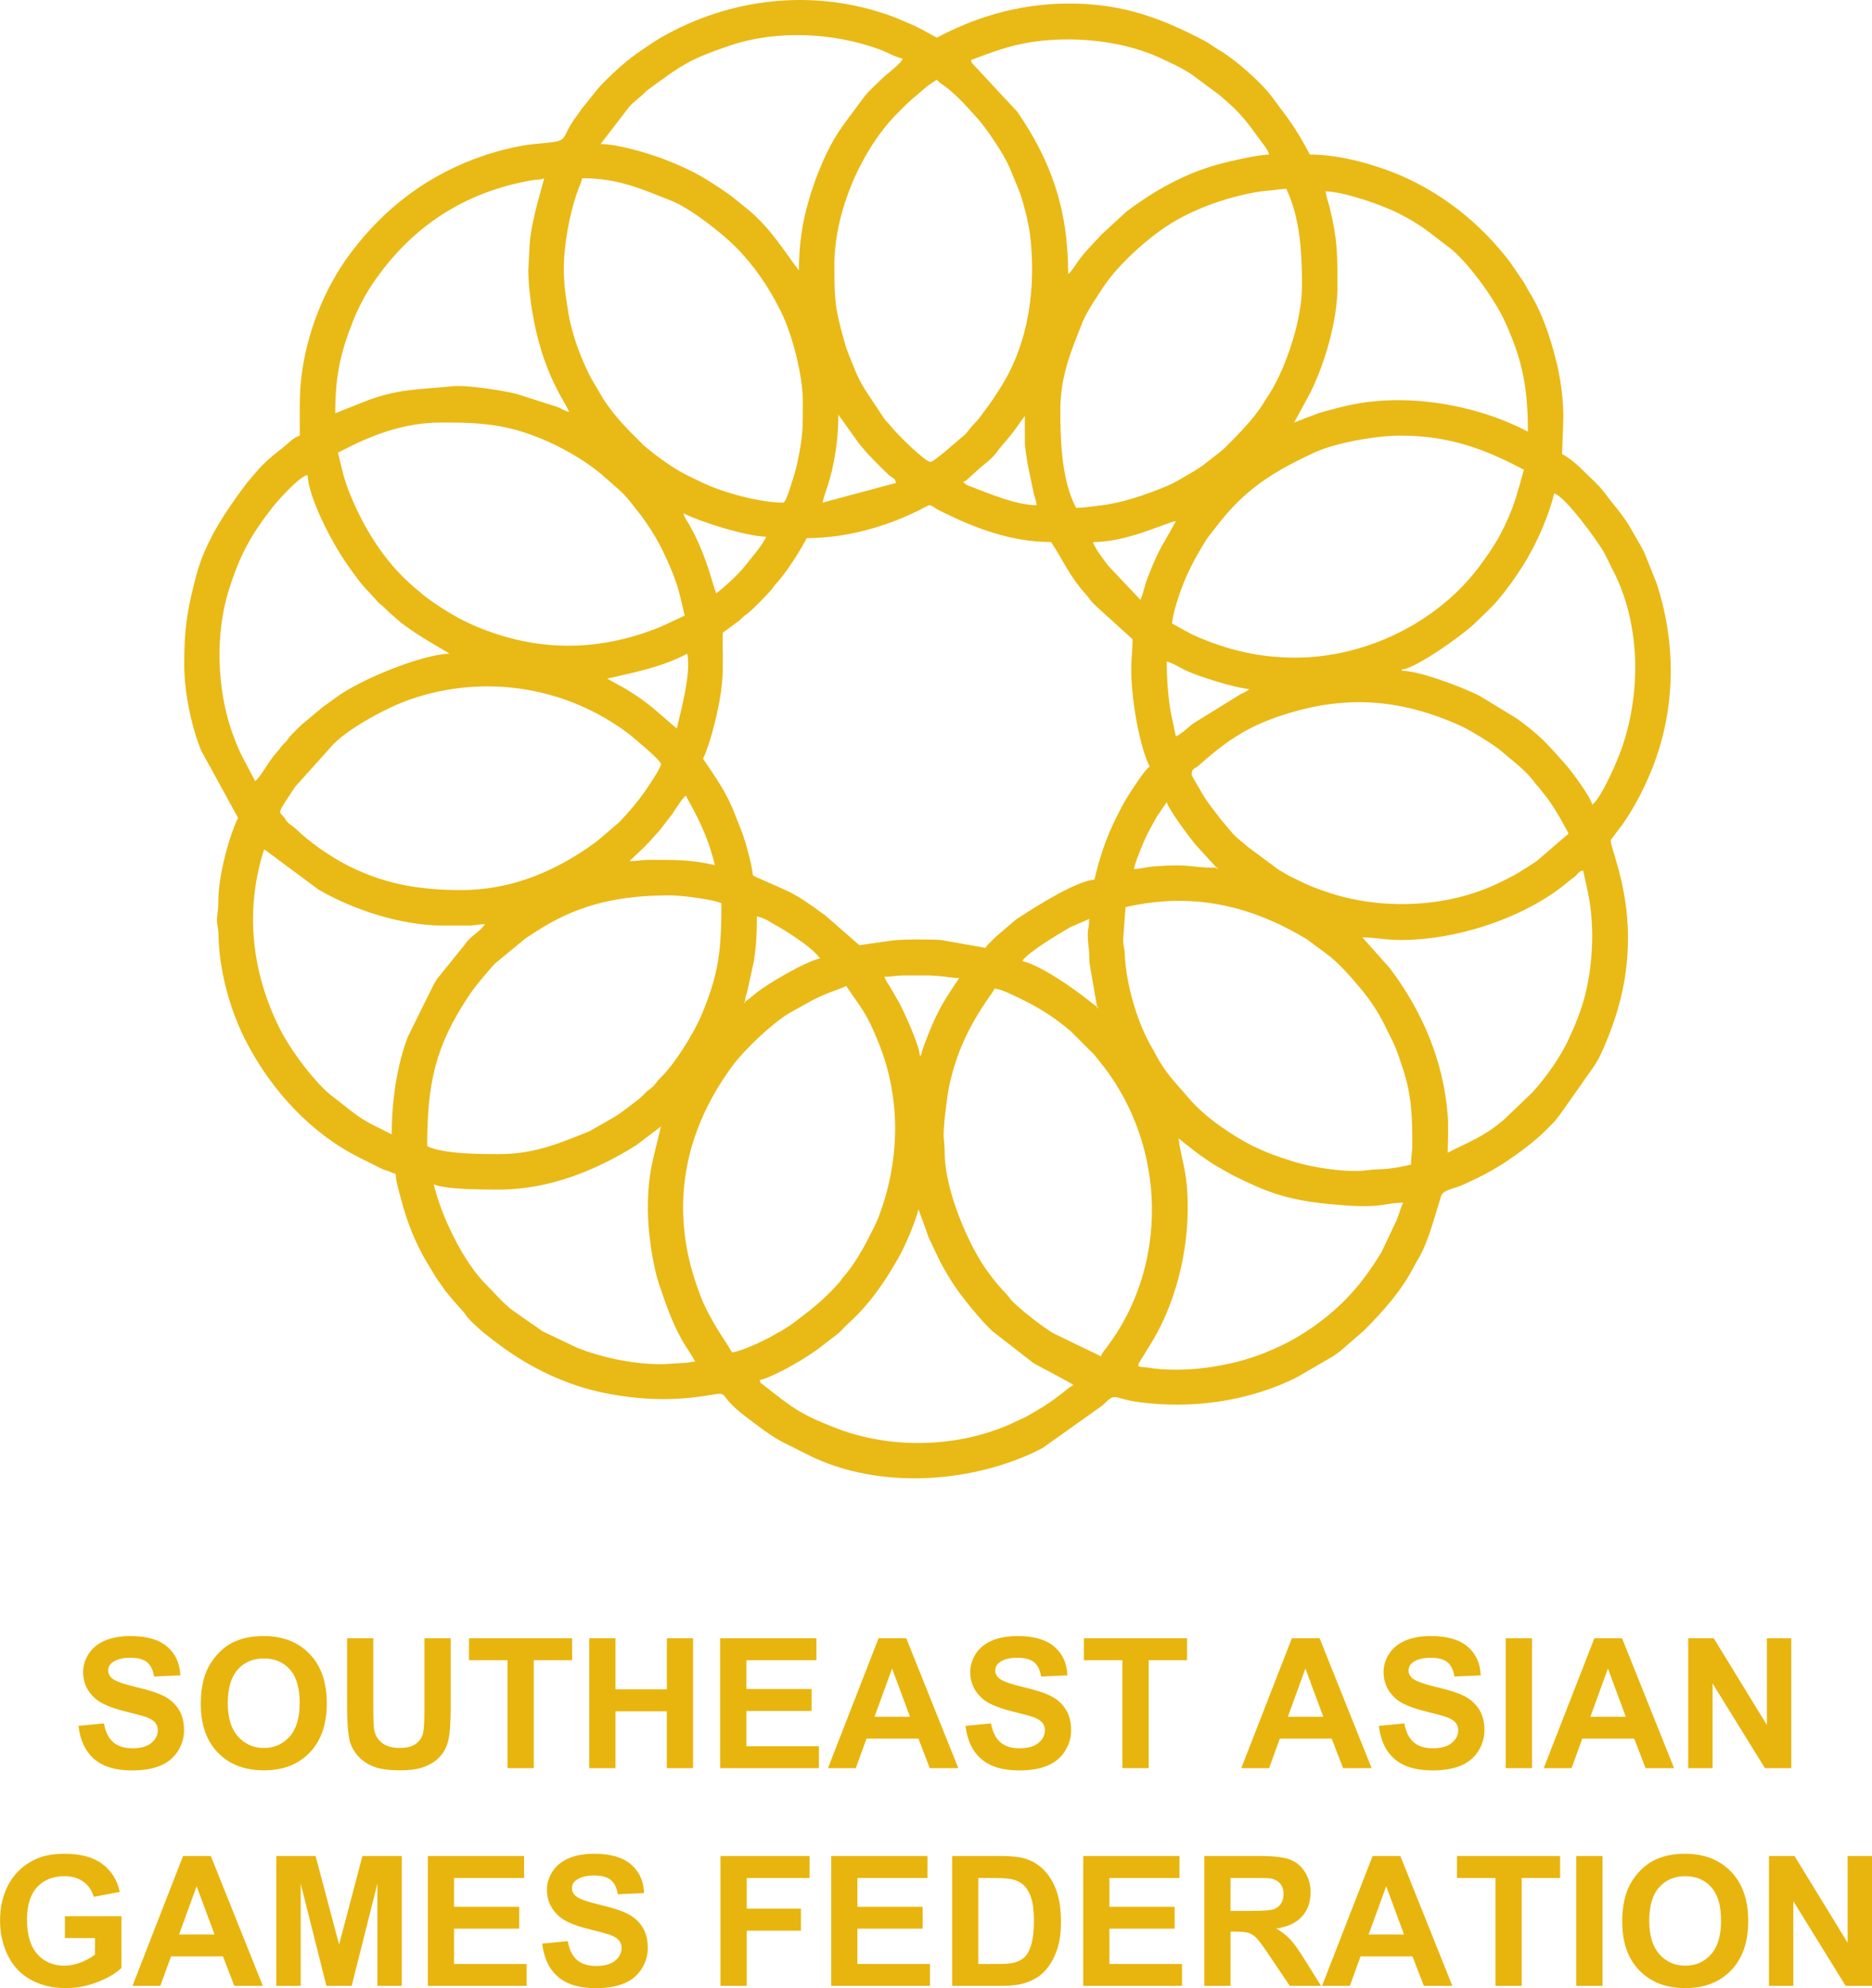
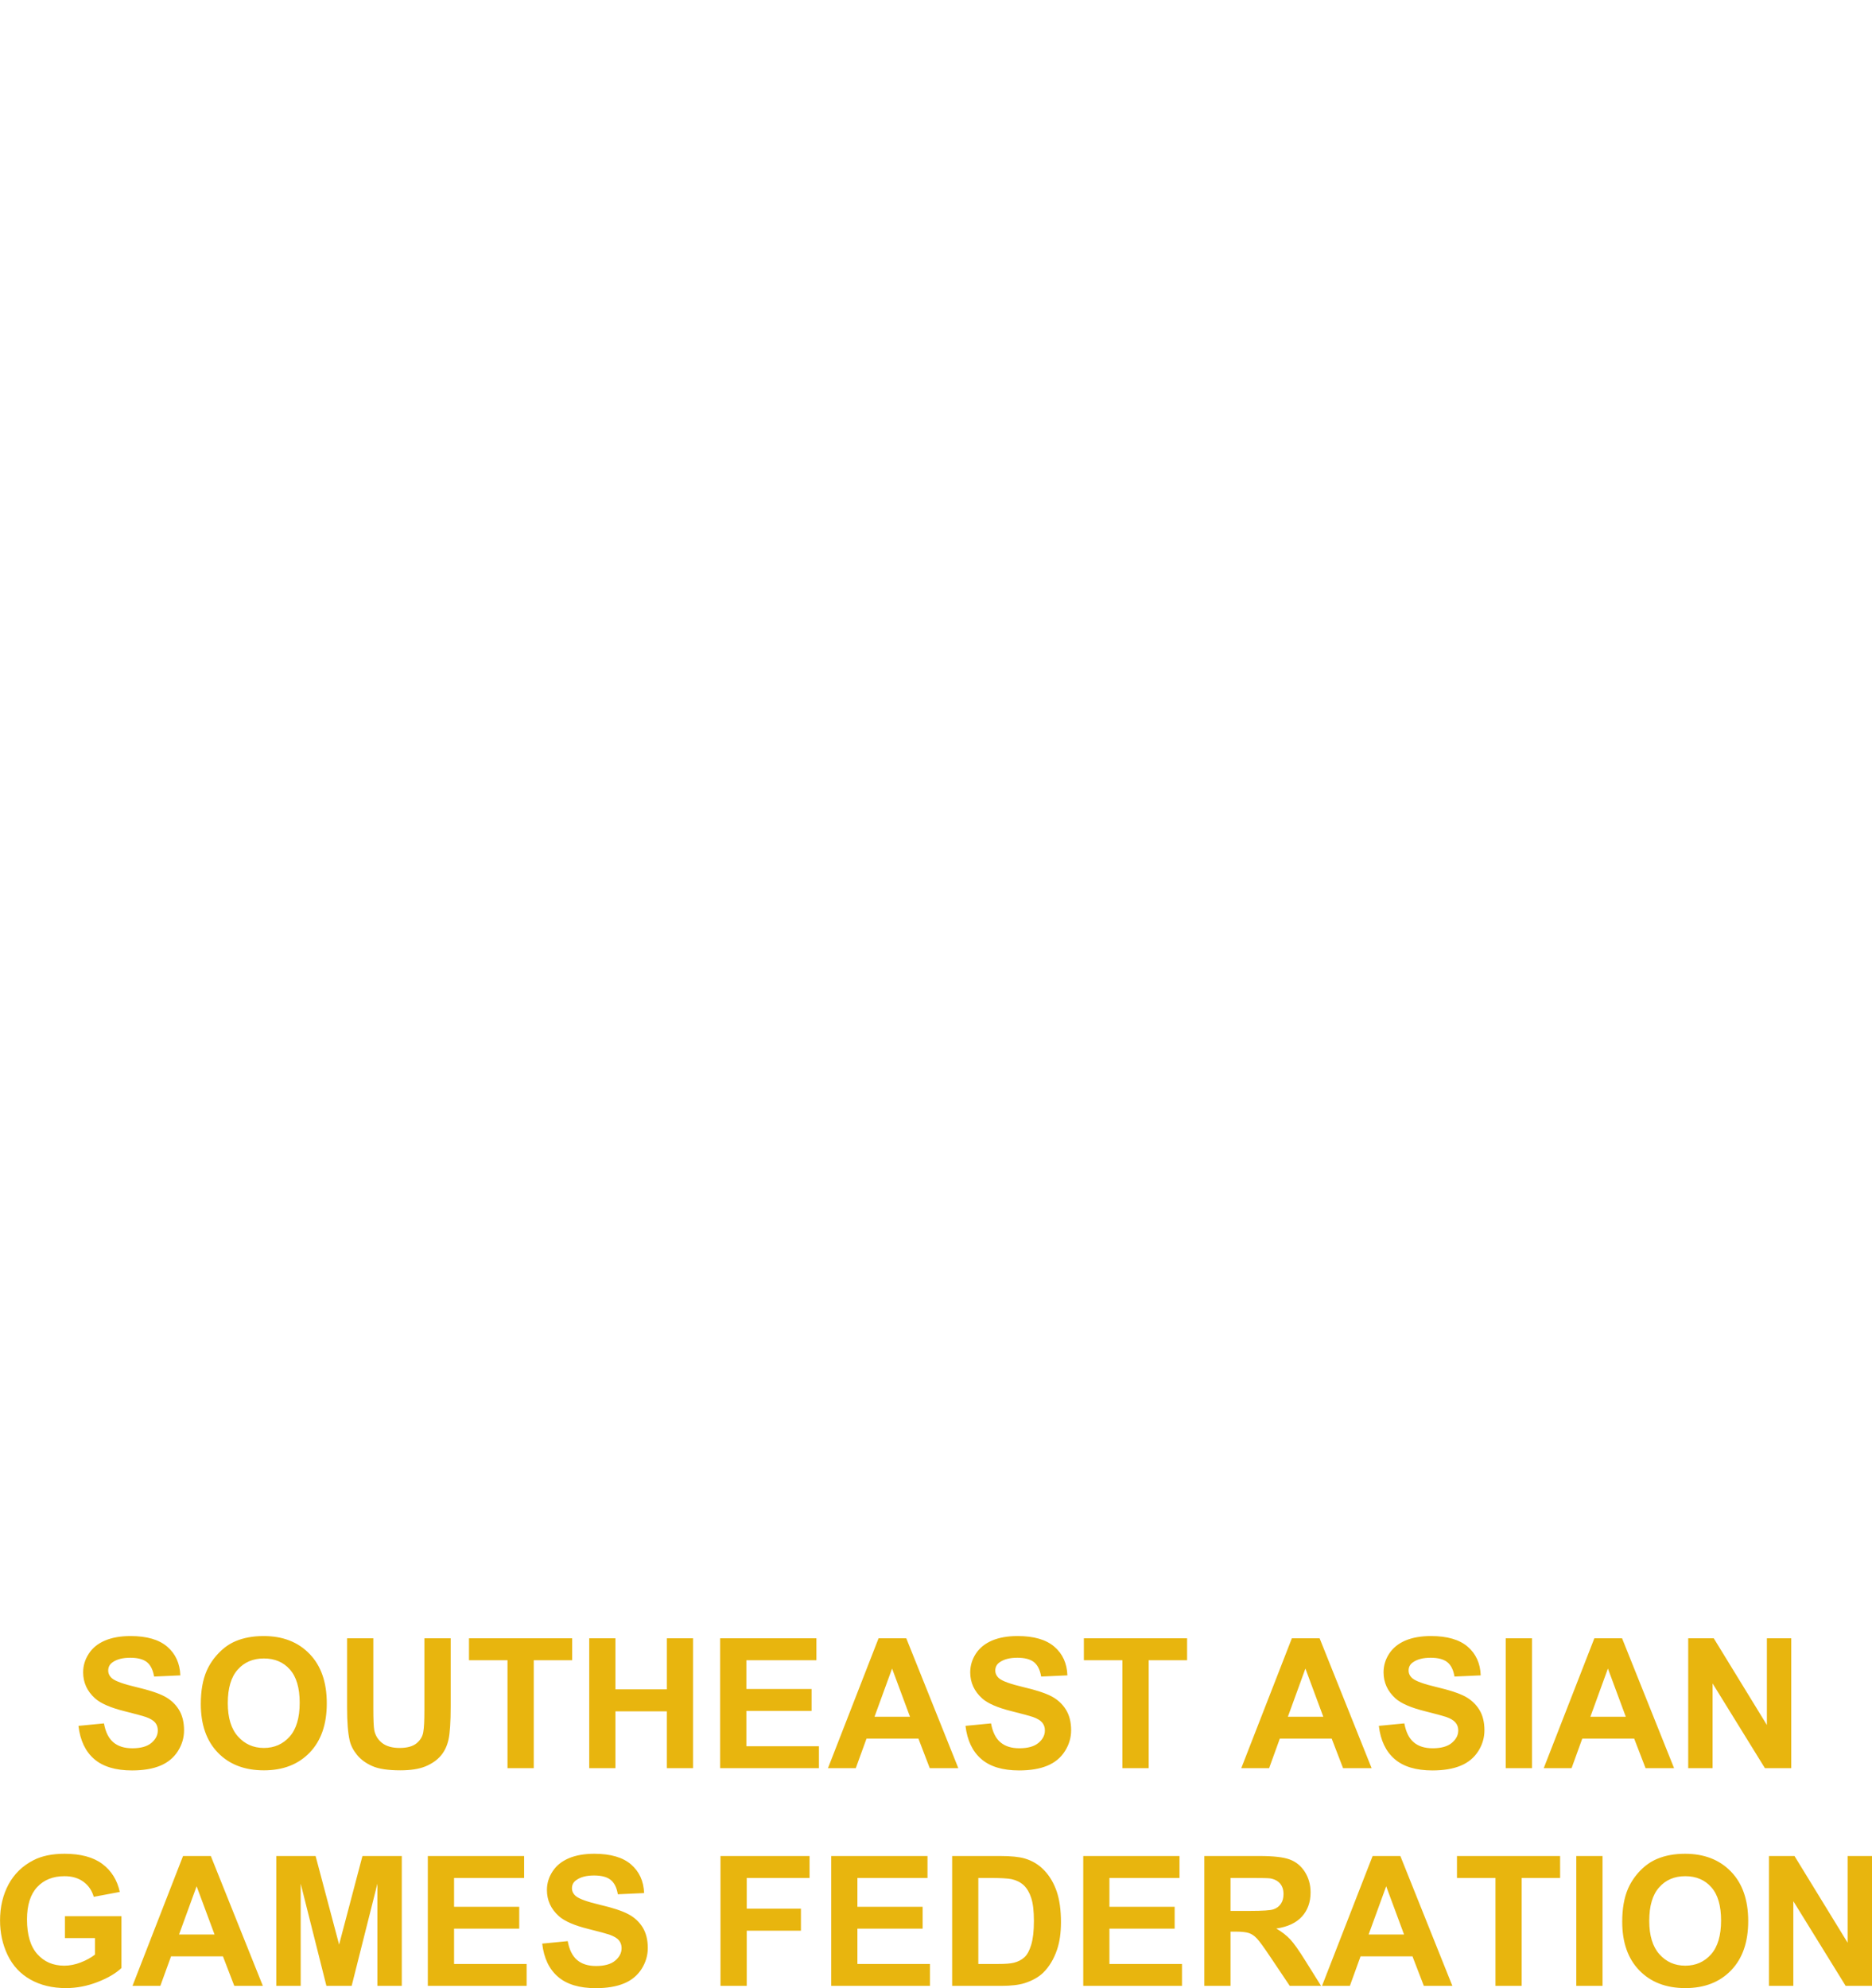
<svg xmlns="http://www.w3.org/2000/svg" xmlns:ns1="http://www.inkscape.org/namespaces/inkscape" xmlns:ns2="http://sodipodi.sourceforge.net/DTD/sodipodi-0.dtd" width="238.654mm" height="253.472mm" viewBox="0 0 238.654 253.472" version="1.1" id="svg3671" ns1:version="1.1 (c68e22c387, 2021-05-23)" ns2:docname="Southeast Asian Games Federation.svg">
  <ns2:namedview id="namedview3673" pagecolor="#ffffff" bordercolor="#666666" borderopacity="1.0" ns1:pageshadow="2" ns1:pageopacity="0.0" ns1:pagecheckerboard="0" ns1:document-units="mm" showgrid="false" ns1:zoom="0.72871773" ns1:cx="380.80588" ns1:cy="472.7482" ns1:window-width="1920" ns1:window-height="1002" ns1:window-x="-8" ns1:window-y="-8" ns1:window-maximized="1" ns1:current-layer="layer1" />
  <defs id="defs3668" />
  <g ns1:label="Layer 1" ns1:groupmode="layer" id="layer1" transform="translate(-4.483,5.467)">
    <g id="g1698" transform="matrix(4.522,0,0,-4.522,42.705,50.072)">
-       <path d="m 0,0 c -0.186,-0.05 -0.346,-0.242 -0.497,-0.356 -0.265,-0.198 -0.54,-0.437 -0.752,-0.691 l -0.255,-0.301 c -0.594,-0.794 -1.166,-1.637 -1.421,-2.614 -0.242,-0.926 -0.334,-1.452 -0.334,-2.482 0,-0.855 0.23,-1.835 0.482,-2.443 l 1.036,-1.889 c -0.28,-0.583 -0.556,-1.679 -0.556,-2.332 0.001,-0.215 -0.015,-0.288 -0.033,-0.449 -0.025,-0.198 0.033,-0.296 0.035,-0.476 0.015,-1.045 0.328,-2.195 0.814,-3.112 0.701,-1.327 1.8,-2.532 3.16,-3.209 l 0.641,-0.321 c 0.074,-0.031 0.121,-0.04 0.192,-0.066 0.08,-0.03 0.093,-0.047 0.19,-0.07 0.006,-0.224 0.1,-0.511 0.149,-0.704 0.163,-0.633 0.416,-1.279 0.756,-1.836 0.056,-0.093 0.099,-0.159 0.155,-0.253 0.036,-0.06 0.045,-0.087 0.082,-0.139 l 0.276,-0.391 c 0.075,-0.088 0.127,-0.153 0.202,-0.242 l 0.297,-0.333 c 0.056,-0.067 0.037,-0.061 0.093,-0.129 0.241,-0.287 0.628,-0.583 0.931,-0.808 0.876,-0.651 1.901,-1.14 2.981,-1.352 0.939,-0.185 1.851,-0.223 2.818,-0.071 0.781,0.122 0.213,0.094 1.162,-0.615 0.327,-0.243 0.647,-0.502 1.011,-0.693 l 0.839,-0.42 c 1.912,-0.893 4.329,-0.731 6.172,0.099 0.104,0.047 0.209,0.101 0.321,0.16 l 1.687,1.2 c 0.389,0.391 0.26,0.19 1.032,0.088 1.537,-0.202 3.116,0.038 4.44,0.699 l 1.007,0.586 c 0.093,0.061 0.144,0.099 0.237,0.17 l 0.635,0.55 c 0.533,0.533 1.05,1.103 1.404,1.779 0.061,0.116 0.079,0.155 0.146,0.262 0.276,0.447 0.488,1.289 0.641,1.766 0.055,0.174 0.367,0.21 0.533,0.282 0.457,0.196 0.895,0.419 1.307,0.693 0.372,0.248 0.802,0.567 1.116,0.883 0.077,0.077 0.127,0.126 0.204,0.204 0.092,0.092 0.099,0.134 0.184,0.223 l 0.978,1.391 c 0.059,0.107 0.091,0.14 0.149,0.259 0.094,0.189 0.165,0.369 0.246,0.568 1.203,2.983 0.063,5.159 0.063,5.53 0,0.006 0.302,0.398 0.334,0.444 0.341,0.487 0.627,1.044 0.845,1.598 0.656,1.662 0.675,3.506 0.112,5.211 l -0.329,0.82 c -0.06,0.136 -0.127,0.252 -0.207,0.384 -0.077,0.126 -0.132,0.236 -0.201,0.354 -0.208,0.355 -0.481,0.653 -0.725,0.98 -0.171,0.23 -0.362,0.385 -0.56,0.586 -0.182,0.184 -0.412,0.389 -0.639,0.509 l 0.037,1.038 c 0,0.556 -0.091,1.144 -0.208,1.607 -0.166,0.663 -0.397,1.357 -0.763,1.94 -0.065,0.104 -0.09,0.174 -0.162,0.282 l -0.375,0.55 c -0.734,0.958 -1.642,1.729 -2.727,2.273 -0.695,0.349 -1.892,0.754 -2.912,0.754 -0.416,0.786 -0.595,0.986 -1.089,1.651 -0.287,0.386 -1.029,1.041 -1.478,1.299 -0.156,0.089 -0.25,0.176 -0.408,0.259 -1.211,0.633 -2.301,1.048 -3.803,1.048 -1.513,0 -2.748,-0.437 -3.738,-0.962 -0.267,0.14 -0.513,0.296 -0.81,0.412 -0.129,0.051 -0.282,0.126 -0.417,0.176 -2.191,0.815 -4.58,0.555 -6.576,-0.6 C 9.974,11.101 9.83,10.996 9.665,10.887 9.254,10.615 8.889,10.283 8.544,9.934 8.338,9.726 8.18,9.487 7.989,9.267 7.915,9.181 7.885,9.116 7.819,9.03 7.246,8.274 7.737,8.323 6.592,8.219 6.184,8.182 5.596,8.031 5.235,7.911 3.599,7.368 2.37,6.395 1.437,5.154 0.683,4.148 0.185,2.875 0.041,1.626 -0.018,1.125 0,0.555 0,0 M 14.071,4.666 C 14.05,4.689 14.057,4.674 14.019,4.725 13.602,5.282 13.263,5.848 12.654,6.359 L 12.183,6.74 C 12.064,6.827 11.969,6.894 11.834,6.984 11.287,7.349 10.958,7.521 10.326,7.771 9.882,7.947 8.969,8.221 8.48,8.221 l 0.804,1.047 c 0.167,0.184 0.305,0.264 0.426,0.388 0.064,0.065 0.073,0.071 0.14,0.12 0.924,0.679 1.153,0.844 2.291,1.227 1.315,0.442 2.931,0.359 4.221,-0.121 0.208,-0.077 0.413,-0.203 0.635,-0.255 C 16.962,10.496 16.542,10.192 16.432,10.082 16.241,9.891 16.04,9.727 15.886,9.517 15.313,8.731 15.048,8.484 14.626,7.443 14.513,7.161 14.44,6.937 14.344,6.615 14.173,6.037 14.071,5.399 14.071,4.666 m 4.851,5.925 c 0.076,0.018 0.674,0.274 1.252,0.415 1.276,0.309 2.902,0.18 4.043,-0.341 0.323,-0.148 0.632,-0.284 0.926,-0.482 L 25.93,9.6 C 26.559,9.066 26.668,8.888 27.12,8.272 27.196,8.17 27.295,8.049 27.328,7.925 27.002,7.917 26.258,7.746 25.928,7.658 24.97,7.402 24.093,6.911 23.307,6.318 L 22.573,5.643 C 22.5,5.543 22.148,5.213 21.921,4.888 21.851,4.791 21.755,4.622 21.662,4.555 c 0,1.878 -0.508,3.217 -1.429,4.57 l -1.266,1.362 c -0.077,0.1 -0.018,0.051 -0.045,0.104 M 6.442,4.666 C 6.442,4.297 6.498,3.833 6.55,3.513 6.846,1.695 7.53,0.895 7.591,0.666 7.452,0.698 7.376,0.765 7.253,0.811 L 6.103,1.178 C 5.702,1.278 4.688,1.433 4.31,1.393 3.401,1.295 2.741,1.338 1.74,0.926 L 0.999,0.63 c 0,1.047 0.142,1.692 0.503,2.607 C 1.638,3.58 1.85,3.981 2.036,4.259 3.114,5.865 4.613,6.862 6.538,7.199 6.687,7.225 6.777,7.205 6.887,7.257 6.878,7.147 6.532,6.115 6.48,5.406 Z M 28.921,6.887 C 29.44,6.876 30.509,6.507 30.994,6.258 31.657,5.922 31.867,5.702 32.386,5.318 32.897,4.937 33.617,3.939 33.919,3.332 34.006,3.16 34.078,2.99 34.156,2.793 34.486,1.968 34.623,1.249 34.623,0.111 33.198,0.865 31.14,1.254 29.401,0.815 29.165,0.756 28.931,0.699 28.702,0.626 l -0.67,-0.256 0.444,0.815 c 0.418,0.831 0.777,2.055 0.777,3 0,0.926 0.005,1.325 -0.214,2.229 -0.043,0.18 -0.094,0.281 -0.118,0.473 M 7.442,4.666 c 0,0.721 0.161,1.616 0.413,2.291 0.039,0.105 0.075,0.168 0.106,0.3 1.022,0 1.646,-0.297 2.487,-0.623 0.551,-0.214 1.429,-0.904 1.836,-1.311 0.515,-0.515 0.942,-1.137 1.282,-1.829 0.327,-0.666 0.616,-1.807 0.616,-2.531 0,-0.771 0.005,-0.982 -0.163,-1.763 -0.042,-0.195 -0.11,-0.411 -0.165,-0.575 -0.031,-0.093 -0.151,-0.514 -0.228,-0.514 -0.63,0 -1.639,0.266 -2.234,0.544 -0.522,0.243 -0.781,0.369 -1.268,0.731 -0.079,0.059 -0.139,0.1 -0.209,0.161 -0.082,0.07 -0.146,0.108 -0.223,0.184 C 9.255,0.163 8.922,0.484 8.568,1.014 L 8.279,1.503 C 8.114,1.775 7.892,2.297 7.79,2.606 7.719,2.818 7.665,3.017 7.613,3.243 7.558,3.481 7.545,3.659 7.502,3.909 7.468,4.101 7.442,4.471 7.442,4.666 M 17.775,-0.74 c -0.142,0 -0.956,0.793 -1.126,1.022 -0.053,0.069 -0.074,0.076 -0.125,0.135 -0.048,0.058 -0.046,0.065 -0.093,0.129 L 15.93,1.303 C 15.8,1.512 15.71,1.704 15.611,1.948 l -0.138,0.343 c -0.049,0.132 -0.073,0.188 -0.12,0.361 -0.269,0.954 -0.282,1.165 -0.282,2.162 0,1.555 0.802,3.303 1.787,4.286 0.489,0.49 0.36,0.344 0.796,0.722 0.097,0.084 0.204,0.145 0.306,0.213 0.062,-0.084 0.175,-0.144 0.266,-0.215 0.368,-0.291 0.583,-0.55 0.872,-0.868 0.278,-0.308 0.745,-1.016 0.898,-1.361 L 20.288,6.883 C 20.399,6.582 20.549,5.987 20.587,5.664 20.762,4.197 20.558,2.643 19.782,1.4 19.444,0.859 19.466,0.919 19.145,0.481 19.06,0.368 18.984,0.321 18.9,0.207 18.815,0.094 18.762,0.025 18.648,-0.059 L 18.229,-0.418 C 18.16,-0.475 18.166,-0.475 18.085,-0.534 18.018,-0.584 17.843,-0.74 17.775,-0.74 m 4.11,-1.296 c -0.396,0.747 -0.445,1.832 -0.445,2.74 0,0.99 0.313,1.701 0.634,2.513 0.102,0.258 0.424,0.738 0.581,0.975 0.371,0.559 1.014,1.16 1.577,1.57 0.806,0.587 1.851,0.961 2.84,1.121 l 0.737,0.079 C 28.201,6.144 28.254,5.175 28.254,4.221 28.254,3.295 27.84,2.001 27.35,1.199 27.295,1.109 27.26,1.069 27.204,0.975 26.989,0.6 26.596,0.176 26.3,-0.121 26.159,-0.262 26.063,-0.373 25.899,-0.497 l -0.438,-0.34 c -0.159,-0.116 -0.305,-0.198 -0.478,-0.299 -0.182,-0.105 -0.33,-0.198 -0.532,-0.283 -0.518,-0.219 -1.235,-0.472 -1.827,-0.542 -0.218,-0.027 -0.515,-0.075 -0.739,-0.075 M 1.074,-0.481 C 1.989,0.003 2.911,0.37 3.999,0.37 5.176,0.37 5.928,0.315 7.036,-0.185 7.532,-0.409 8.173,-0.787 8.581,-1.158 8.823,-1.376 9.118,-1.6 9.317,-1.866 l 0.31,-0.393 c 0.403,-0.545 0.64,-1.009 0.9,-1.655 0.151,-0.372 0.227,-0.748 0.323,-1.16 L 10.168,-5.392 C 8.487,-6.075 6.807,-6.109 5.115,-5.438 4.951,-5.374 4.773,-5.294 4.604,-5.209 4.268,-5.041 3.768,-4.721 3.474,-4.487 3.43,-4.452 3.42,-4.434 3.376,-4.4 2.479,-3.693 1.847,-2.708 1.418,-1.655 1.343,-1.472 1.276,-1.284 1.229,-1.104 Z m 26.994,-5.778 c -1.029,0 -1.893,0.215 -2.752,0.582 -0.261,0.111 -0.491,0.256 -0.728,0.382 0.025,0.3 0.216,0.861 0.321,1.123 0.185,0.458 0.376,0.793 0.62,1.195 0.056,0.094 0.094,0.131 0.155,0.215 l 0.243,0.311 c 0.763,0.966 1.529,1.436 2.636,1.957 C 29.182,-0.202 30.33,0 31.031,0 c 1.384,0 2.377,-0.379 3.481,-0.963 -0.024,-0.05 -0.192,-0.734 -0.339,-1.106 -0.267,-0.678 -0.514,-1.076 -0.926,-1.628 -1.183,-1.582 -3.21,-2.562 -5.179,-2.562 m -13.331,4.37 c 0.083,0.357 0.199,0.538 0.313,1.132 0.084,0.438 0.132,0.846 0.132,1.349 l 0.555,-0.777 c 0.194,-0.263 0.609,-0.679 0.861,-0.918 0.121,-0.116 0.169,-0.065 0.213,-0.23 z m 3.963,0.593 c 0.115,0.031 0.046,0.002 0.14,0.082 l 0.35,0.316 c 0.149,0.125 0.313,0.237 0.458,0.431 0.202,0.274 0.386,0.431 0.682,0.874 l 0.111,0.148 c 0,-0.235 -10e-4,-0.469 -10e-4,-0.704 0,-0.211 0.051,-0.436 0.074,-0.63 L 20.7,-1.667 c 0.029,-0.116 0.063,-0.167 0.073,-0.295 -0.573,0 -1.348,0.332 -1.846,0.522 -0.11,0.043 -0.158,0.05 -0.227,0.144 m -7.888,-0.889 c 0.485,-0.257 1.793,-0.654 2.333,-0.666 -0.045,-0.171 -0.478,-0.675 -0.623,-0.859 -0.139,-0.179 -0.598,-0.61 -0.783,-0.734 -0.095,0.198 -0.285,1.178 -0.861,2.103 -0.054,0.087 -0.035,0.087 -0.066,0.156 M 23.699,-4.629 22.8,-3.677 c -0.125,0.166 -0.393,0.498 -0.434,0.677 0.946,0 1.938,0.501 2.332,0.593 -0.396,-0.749 -0.432,-0.668 -0.799,-1.607 -0.078,-0.199 -0.121,-0.448 -0.2,-0.615 m -24.958,-5.11 -0.371,0.704 c -0.117,0.233 -0.218,0.489 -0.31,0.763 -0.396,1.182 -0.442,2.706 -0.065,3.907 0.311,0.989 0.619,1.561 1.258,2.372 0.129,0.165 0.753,0.864 0.968,0.882 0.015,-0.606 0.663,-1.88 1.113,-2.518 0.199,-0.282 0.387,-0.558 0.637,-0.805 L 2.236,-4.726 C 2.37,-4.83 2.411,-4.873 2.527,-4.99 L 2.844,-5.265 C 3.334,-5.654 4.18,-6.111 4.221,-6.147 3.447,-6.164 1.653,-6.891 0.973,-7.417 0.86,-7.504 0.769,-7.562 0.651,-7.649 L 0.045,-8.154 c -0.104,-0.1 -0.197,-0.193 -0.297,-0.297 -0.069,-0.074 -0.058,-0.079 -0.112,-0.146 -0.05,-0.065 -0.093,-0.09 -0.145,-0.152 -0.064,-0.075 -0.054,-0.086 -0.13,-0.166 -0.231,-0.246 -0.473,-0.725 -0.62,-0.824 m 24.699,3.148 c 0,-0.75 0.198,-2.074 0.518,-2.741 -0.129,-0.085 -0.404,-0.514 -0.511,-0.674 -0.173,-0.259 -0.281,-0.465 -0.427,-0.758 -0.278,-0.555 -0.462,-1.087 -0.617,-1.752 -0.507,-0.043 -1.614,-0.734 -2.073,-1.037 -0.057,-0.037 -0.12,-0.074 -0.176,-0.121 l -0.519,-0.444 c -0.111,-0.111 -0.221,-0.198 -0.305,-0.324 l -1.259,0.222 c -0.254,0.02 -1.151,0.025 -1.422,-0.022 l -0.874,-0.125 -0.947,0.829 c -0.981,0.724 -0.988,0.647 -1.95,1.087 -0.167,0.077 -0.068,0.004 -0.169,0.425 -0.168,0.694 -0.213,0.766 -0.448,1.366 -0.246,0.632 -0.551,1.039 -0.893,1.55 0.102,0.212 0.197,0.516 0.267,0.771 0.144,0.536 0.291,1.192 0.289,1.785 l 0.001,0.442 c -0.011,0.175 -0.001,0.379 -0.001,0.557 0.13,0.089 0.234,0.17 0.363,0.265 0.083,0.063 0.086,0.055 0.165,0.133 0.087,0.088 0.092,0.08 0.181,0.151 0.153,0.118 0.493,0.472 0.633,0.627 0.07,0.077 0.06,0.09 0.129,0.167 0.264,0.292 0.461,0.587 0.669,0.923 0.088,0.144 0.153,0.256 0.229,0.4 1.915,0 3.403,0.927 3.444,0.927 0.078,0 0.127,-0.048 0.178,-0.082 0.07,-0.044 0.123,-0.069 0.192,-0.104 C 19.042,-2.611 20.061,-3 21.181,-3 c 0.338,-0.505 0.496,-0.942 1.009,-1.508 0.07,-0.077 0.059,-0.091 0.129,-0.168 0.057,-0.063 0.105,-0.104 0.167,-0.166 l 0.991,-0.898 c 0,-0.337 -0.037,-0.521 -0.037,-0.851 M 10.627,-8.257 9.971,-7.692 C 9.693,-7.46 9.269,-7.17 8.949,-7.011 l -0.284,0.16 c 0.794,0.185 1.529,0.318 2.259,0.704 0.115,-0.546 -0.184,-1.629 -0.297,-2.11 m 20.441,1.666 c 0.346,0 1.728,0.964 2.102,1.342 0.186,0.188 0.428,0.398 0.591,0.593 0.541,0.644 0.987,1.348 1.306,2.137 0.115,0.284 0.221,0.566 0.296,0.89 0.312,-0.083 1.232,-1.347 1.42,-1.691 l 0.161,-0.32 c 0.05,-0.116 0.095,-0.184 0.148,-0.298 0.696,-1.465 0.713,-3.273 0.201,-4.806 -0.128,-0.385 -0.59,-1.467 -0.856,-1.661 -0.056,0.243 -0.611,0.981 -0.787,1.175 -0.502,0.554 -0.654,0.756 -1.338,1.253 l -1.059,0.645 c -0.49,0.245 -1.69,0.703 -2.185,0.703 z m -6.628,0.222 c 0.161,-0.037 0.37,-0.171 0.53,-0.247 0.367,-0.175 1.389,-0.497 1.802,-0.53 l -0.109,-0.076 c -0.049,-0.026 -0.099,-0.048 -0.15,-0.073 l -1.327,-0.821 c -0.12,-0.09 -0.382,-0.336 -0.488,-0.364 l -0.103,0.49 c -0.108,0.436 -0.155,1.134 -0.155,1.621 M 4.554,-12.812 c -1.179,0 -2.148,0.164 -3.173,0.677 -0.517,0.259 -1.087,0.659 -1.501,1.054 -0.096,0.092 -0.154,0.099 -0.242,0.203 -0.054,0.066 -0.037,0.062 -0.092,0.129 -0.141,0.168 -0.207,0.051 0.321,0.847 l 1.086,1.21 c 0.484,0.483 1.55,1.048 2.18,1.263 2.116,0.723 4.406,0.337 6.151,-0.987 0.119,-0.091 0.898,-0.745 0.898,-0.841 0,-0.115 -0.343,-0.607 -0.421,-0.726 -0.188,-0.284 -0.528,-0.685 -0.772,-0.931 l -0.62,-0.528 c -1.112,-0.82 -2.376,-1.37 -3.815,-1.37 m 20.589,3.258 c 0,0.176 0.085,0.153 0.195,0.25 0.723,0.64 1.306,1.075 2.328,1.411 1.781,0.589 3.341,0.487 5.068,-0.291 0.228,-0.101 0.939,-0.537 1.12,-0.694 0.289,-0.251 0.69,-0.54 0.939,-0.876 0.069,-0.093 0.063,-0.08 0.136,-0.16 0.065,-0.073 0.064,-0.092 0.13,-0.167 0.247,-0.288 0.528,-0.792 0.712,-1.139 l -0.896,-0.771 c -0.177,-0.118 -0.308,-0.203 -0.496,-0.318 -0.188,-0.116 -0.356,-0.195 -0.557,-0.294 -1.455,-0.715 -3.319,-0.78 -4.823,-0.279 -0.323,0.107 -0.544,0.191 -0.844,0.341 -0.144,0.072 -0.26,0.121 -0.39,0.203 -0.069,0.042 -0.118,0.067 -0.185,0.11 l -0.872,0.647 c -0.096,0.096 -0.312,0.239 -0.461,0.428 l -0.289,0.341 c -0.213,0.29 -0.417,0.517 -0.605,0.876 -0.036,0.069 -0.21,0.336 -0.21,0.382 m -15.849,-2.443 0.435,0.415 c 0.151,0.151 0.261,0.29 0.409,0.444 l 0.371,0.48 c 0.089,0.136 0.284,0.448 0.378,0.512 0.031,-0.12 0.566,-0.893 0.814,-1.963 -0.685,0.159 -1.159,0.148 -1.851,0.148 -0.247,0 -0.321,-0.036 -0.556,-0.036 m 16.553,-0.185 c -0.847,0 -0.64,0.119 -1.778,0.036 -0.159,-0.011 -0.39,-0.071 -0.555,-0.074 0.043,0.186 0.117,0.365 0.179,0.524 0.075,0.186 0.127,0.311 0.215,0.489 0.091,0.178 0.157,0.284 0.248,0.456 l 0.284,0.42 c 0.052,-0.201 0.618,-0.969 0.824,-1.213 z m 0,0 h 0.036 l -0.03,-0.044 z M 2.591,-19.7 c -0.163,0.087 -0.317,0.158 -0.493,0.247 -0.512,0.254 -0.772,0.525 -1.135,0.79 -0.511,0.372 -1.227,1.341 -1.532,1.95 -0.68,1.362 -0.941,2.891 -0.601,4.441 0.034,0.158 0.116,0.495 0.17,0.607 L 0.53,-12.8 c 0.987,-0.574 2.335,-1.012 3.506,-1.012 H 4.74 c 0.224,0 0.269,0.037 0.481,0.037 -0.142,-0.212 -0.364,-0.304 -0.525,-0.511 -0.054,-0.07 -0.043,-0.074 -0.113,-0.147 L 3.872,-15.315 C 3.817,-15.396 3.812,-15.417 3.762,-15.5 L 3.051,-16.938 C 2.74,-17.733 2.591,-18.759 2.591,-19.7 m 19.886,3.592 -0.229,0.178 c -0.446,0.353 -1.358,0.996 -1.882,1.118 0.171,0.256 1.051,0.776 1.348,0.949 l 0.541,0.236 c 0,-0.362 -0.089,-0.177 -0.003,-0.928 0.014,-0.126 -0.006,-0.222 0.017,-0.354 z M 5.629,-20.256 c -0.566,0 -1.576,0.001 -2.038,0.223 0,1.807 0.243,2.842 1.171,4.235 0.203,0.307 0.481,0.623 0.727,0.903 l 0.872,0.72 c 0.171,0.112 0.293,0.193 0.474,0.304 1.099,0.671 2.198,0.91 3.607,0.91 0.342,0 1.235,-0.122 1.444,-0.221 0,-1.33 -0.07,-2 -0.581,-3.198 -0.188,-0.443 -0.718,-1.311 -1.095,-1.682 -0.229,-0.226 -0.14,-0.215 -0.382,-0.394 -0.127,-0.093 -0.148,-0.162 -0.312,-0.281 -0.265,-0.195 -0.37,-0.304 -0.688,-0.497 l -0.66,-0.377 c -0.817,-0.326 -1.535,-0.645 -2.539,-0.645 m 24.328,6.11 c 0.362,0 0.624,-0.074 1.074,-0.074 1.631,0 3.573,0.65 4.768,1.676 0.064,0.055 0.068,0.049 0.126,0.094 0.113,0.089 0.106,0.154 0.253,0.193 l 0.089,-0.392 c 0.032,-0.148 0.065,-0.301 0.087,-0.432 0.173,-1.022 0.07,-2.32 -0.302,-3.272 -0.06,-0.154 -0.113,-0.302 -0.182,-0.447 -0.039,-0.082 -0.062,-0.13 -0.094,-0.202 -0.213,-0.49 -0.657,-1.109 -1.015,-1.503 l -0.814,-0.779 c -0.587,-0.504 -1.014,-0.633 -1.583,-0.934 0,0.318 0.023,0.73 0,1.037 -0.116,1.547 -0.721,2.962 -1.639,4.173 z m -6.74,0 0.062,0.853 c 1.883,0.433 3.53,0.049 5.108,-0.904 l 0.534,-0.393 c 0.376,-0.276 0.721,-0.68 1.009,-1.027 0.243,-0.292 0.458,-0.611 0.632,-0.96 0.323,-0.649 0.32,-0.606 0.538,-1.276 0.249,-0.76 0.264,-1.348 0.264,-2.143 0,-0.246 -0.037,-0.321 -0.037,-0.556 -0.776,-0.181 -0.916,-0.109 -1.214,-0.156 -0.537,-0.084 -1.528,0.066 -2.049,0.226 -0.786,0.242 -1.232,0.424 -1.906,0.871 -0.41,0.271 -0.821,0.6 -1.135,0.976 -0.352,0.42 -0.585,0.619 -0.892,1.182 -0.033,0.06 -0.04,0.084 -0.076,0.145 -0.434,0.71 -0.769,1.846 -0.799,2.719 -0.006,0.169 -0.057,0.23 -0.039,0.443 M 12.553,-15.96 c 0.004,0.142 0.024,0.155 0.059,0.274 l 0.186,0.852 c 0.069,0.42 0.088,0.803 0.088,1.281 0.245,-0.058 0.312,-0.128 0.506,-0.234 0.326,-0.179 1.071,-0.651 1.272,-0.951 -0.426,-0.099 -1.524,-0.736 -1.861,-1.027 -0.078,-0.069 -0.171,-0.142 -0.25,-0.195 m 3.925,0.704 c 0.235,0 0.309,0.036 0.555,0.036 0.451,0 0.724,0.018 1.152,-0.033 0.151,-0.018 0.268,-0.04 0.404,-0.04 -0.399,-0.596 -0.587,-0.873 -0.867,-1.577 -0.042,-0.106 -0.207,-0.521 -0.207,-0.608 h -0.038 c 0,0.263 -0.408,1.156 -0.554,1.444 -0.051,0.101 -0.097,0.158 -0.148,0.259 -0.049,0.094 -0.096,0.167 -0.15,0.258 -0.03,0.052 -0.04,0.061 -0.074,0.111 z m -3.925,-0.704 v -0.037 l -0.043,0.031 z m 9.924,-0.148 h 0.037 l -0.031,-0.043 z M 9.812,-21.811 c 0,-0.596 0.125,-1.543 0.32,-2.124 0.194,-0.576 0.409,-1.207 0.747,-1.735 0.097,-0.151 0.184,-0.28 0.267,-0.436 -0.137,-0.003 -0.115,-0.018 -0.193,-0.029 l -0.733,-0.046 c -0.877,0 -1.745,0.207 -2.392,0.46 l -0.977,0.466 -0.852,0.593 c -0.247,0.18 -0.575,0.559 -0.732,0.713 -0.668,0.655 -1.286,1.967 -1.491,2.842 0.312,-0.15 1.418,-0.149 1.853,-0.149 1.4,0 2.735,0.546 3.858,1.252 l 0.695,0.526 c -0.202,-0.873 -0.37,-1.277 -0.37,-2.333 m 9.776,6.221 c 0.154,-0.012 0.362,-0.111 0.494,-0.172 0.663,-0.31 1.083,-0.551 1.645,-1.022 l 0.5,-0.501 c 0.06,-0.063 0.107,-0.101 0.167,-0.164 l 0.295,-0.372 c 1.73,-2.281 1.815,-5.583 0.041,-7.908 -0.063,-0.084 -0.116,-0.132 -0.142,-0.229 l -1.348,0.652 c -0.312,0.189 -0.887,0.636 -1.143,0.892 -0.099,0.099 -0.117,0.158 -0.221,0.261 -0.213,0.211 -0.528,0.626 -0.679,0.876 -0.477,0.78 -1.016,2.117 -1.017,3.058 0,0.192 -0.017,0.326 -0.028,0.453 -0.018,0.222 0.093,1.123 0.148,1.391 0.2,0.955 0.546,1.685 1.082,2.473 0.081,0.119 0.144,0.193 0.206,0.312 m 5.185,-4.221 c 0.059,-0.04 0.047,-0.036 0.102,-0.083 l 0.373,-0.293 c 0.178,-0.135 0.343,-0.242 0.524,-0.365 l 0.544,-0.309 c 0.213,-0.106 0.393,-0.188 0.605,-0.284 0.862,-0.389 1.617,-0.488 2.518,-0.555 1.1,-0.082 1.163,0.074 1.665,0.074 -0.062,-0.13 -0.125,-0.35 -0.179,-0.486 l -0.428,-0.906 c -0.494,-0.812 -1.006,-1.427 -1.777,-1.998 -0.49,-0.364 -0.943,-0.613 -1.525,-0.847 -0.929,-0.373 -2.252,-0.588 -3.327,-0.407 -0.153,0.025 -0.273,-0.015 -0.21,0.125 l 0.411,0.668 c 0.629,1.085 0.963,2.438 0.963,3.704 0,1.06 -0.175,1.3 -0.259,1.962 m -12.591,-6.036 c -0.174,0.33 -0.378,0.535 -0.741,1.259 -0.198,0.397 -0.418,1.11 -0.503,1.533 -0.399,1.98 0.132,3.76 1.266,5.296 0.333,0.45 1.094,1.169 1.571,1.465 l 0.667,0.371 c 0.513,0.256 0.698,0.28 0.963,0.407 0.462,-0.691 0.556,-0.72 0.913,-1.603 0.646,-1.592 0.601,-3.37 -0.019,-4.957 -0.065,-0.162 -0.125,-0.269 -0.204,-0.426 -0.218,-0.438 -0.456,-0.856 -0.774,-1.226 -0.065,-0.074 -0.064,-0.094 -0.129,-0.166 -0.43,-0.477 -0.748,-0.725 -1.238,-1.095 -0.136,-0.102 -0.226,-0.158 -0.379,-0.251 -0.084,-0.051 -0.135,-0.069 -0.215,-0.119 -0.234,-0.146 -0.939,-0.468 -1.178,-0.488 m 0.778,-0.778 c 0.163,0.014 0.647,0.263 0.803,0.346 l 0.353,0.202 c 0.573,0.358 0.511,0.351 1.014,0.726 0.123,0.091 0.19,0.192 0.302,0.291 0.485,0.433 0.84,0.896 1.187,1.443 l 0.207,0.348 c 0.22,0.36 0.532,1.103 0.615,1.458 l 0.228,-0.624 c 0.027,-0.077 0.038,-0.128 0.08,-0.216 0.259,-0.536 0.271,-0.612 0.595,-1.144 0.263,-0.433 0.831,-1.12 1.179,-1.451 l 1.146,-0.891 c 0.177,-0.114 1.091,-0.567 1.141,-0.636 -0.088,-0.023 -0.275,-0.198 -0.429,-0.311 -0.38,-0.284 -0.513,-0.347 -0.904,-0.577 l -0.506,-0.235 c -1.501,-0.642 -3.335,-0.679 -4.877,-0.077 -1.02,0.398 -1.22,0.578 -2.04,1.221 -0.166,0.131 -0.021,-0.011 -0.094,0.127" style="fill:#e9b916;fill-opacity:1;fill-rule:evenodd;stroke:none" id="path1700" />
-     </g>
+       </g>
    <g id="g1702" transform="matrix(4.522,0,0,-4.522,219.707,219.953)">
      <path d="M 0,0 V 3.661 H 0.72 L 2.218,1.216 V 3.661 H 2.905 V 0 H 2.162 L 0.687,2.388 V 0 Z M -1.76,1.449 -2.264,2.808 -2.758,1.449 Z M -0.399,0 h -0.804 l -0.32,0.832 H -2.987 L -3.288,0 h -0.785 l 1.427,3.661 h 0.781 z m -4.746,3.661 h 0.74 V 0 h -0.74 z m -3.577,-2.469 0.719,0.069 c 0.044,-0.241 0.131,-0.419 0.264,-0.532 0.132,-0.113 0.31,-0.169 0.536,-0.169 0.238,0 0.417,0.05 0.538,0.151 0.121,0.101 0.182,0.218 0.182,0.353 0,0.087 -0.026,0.16 -0.078,0.221 -0.05,0.061 -0.138,0.114 -0.265,0.159 -0.087,0.029 -0.285,0.083 -0.592,0.16 -0.396,0.098 -0.675,0.219 -0.835,0.361 -0.223,0.202 -0.336,0.448 -0.336,0.737 0,0.187 0.052,0.362 0.158,0.524 0.106,0.162 0.258,0.286 0.457,0.371 0.199,0.084 0.44,0.127 0.721,0.127 0.459,0 0.806,-0.101 1.038,-0.302 0.232,-0.201 0.354,-0.471 0.365,-0.807 L -6.589,2.582 c -0.032,0.189 -0.099,0.324 -0.204,0.407 -0.104,0.082 -0.26,0.123 -0.468,0.123 -0.214,0 -0.383,-0.043 -0.505,-0.132 -0.078,-0.057 -0.117,-0.132 -0.117,-0.227 0,-0.087 0.037,-0.161 0.11,-0.223 0.094,-0.078 0.32,-0.16 0.679,-0.245 0.36,-0.084 0.626,-0.172 0.799,-0.262 0.171,-0.092 0.306,-0.217 0.404,-0.374 0.098,-0.157 0.146,-0.351 0.146,-0.582 0,-0.21 -0.058,-0.407 -0.175,-0.59 -0.116,-0.183 -0.281,-0.319 -0.494,-0.408 -0.213,-0.089 -0.479,-0.134 -0.797,-0.134 -0.463,0 -0.819,0.107 -1.066,0.321 -0.248,0.214 -0.397,0.525 -0.445,0.936 m -1.566,0.257 -0.504,1.359 -0.494,-1.359 z M -8.926,0 h -0.805 l -0.32,0.832 h -1.463 L -11.815,0 H -12.6 l 1.426,3.661 h 0.782 z m -7.026,0 v 3.042 h -1.086 v 0.619 h 2.91 V 3.042 h -1.083 V 0 Z m -4.423,1.192 0.72,0.069 c 0.044,-0.241 0.13,-0.419 0.264,-0.532 0.132,-0.113 0.31,-0.169 0.534,-0.169 0.238,0 0.418,0.05 0.539,0.151 0.121,0.101 0.181,0.218 0.181,0.353 0,0.087 -0.025,0.16 -0.076,0.221 -0.051,0.061 -0.139,0.114 -0.266,0.159 -0.086,0.029 -0.284,0.083 -0.592,0.16 -0.396,0.098 -0.675,0.219 -0.834,0.361 -0.224,0.202 -0.337,0.448 -0.337,0.737 0,0.187 0.053,0.362 0.158,0.524 0.106,0.162 0.259,0.286 0.457,0.371 0.199,0.084 0.44,0.127 0.721,0.127 0.46,0 0.805,-0.101 1.038,-0.302 0.233,-0.201 0.354,-0.471 0.366,-0.807 l -0.74,-0.033 c -0.031,0.189 -0.1,0.324 -0.203,0.407 -0.104,0.082 -0.26,0.123 -0.469,0.123 -0.215,0 -0.382,-0.043 -0.504,-0.132 -0.078,-0.057 -0.117,-0.132 -0.117,-0.227 0,-0.087 0.037,-0.161 0.109,-0.223 0.094,-0.078 0.32,-0.16 0.68,-0.245 0.36,-0.084 0.626,-0.172 0.798,-0.262 0.172,-0.092 0.307,-0.217 0.404,-0.374 0.098,-0.157 0.147,-0.351 0.147,-0.582 0,-0.21 -0.059,-0.407 -0.176,-0.59 -0.116,-0.183 -0.28,-0.319 -0.494,-0.408 -0.213,-0.089 -0.478,-0.134 -0.796,-0.134 -0.464,0 -0.819,0.107 -1.066,0.321 -0.249,0.214 -0.397,0.525 -0.446,0.936 M -21.94,1.449 -22.445,2.808 -22.94,1.449 Z M -20.578,0 h -0.805 l -0.319,0.832 h -1.464 L -23.468,0 h -0.784 l 1.426,3.661 h 0.781 z m -6.715,0 v 3.661 h 2.715 V 3.042 h -1.975 V 2.231 h 1.838 V 1.613 h -1.838 V 0.617 h 2.046 V 0 Z m -3.69,0 v 3.661 h 0.739 v -1.44 h 1.449 v 1.44 h 0.739 V 0 h -0.739 v 1.601 h -1.449 V 0 Z m -2.304,0 v 3.042 h -1.086 v 0.619 h 2.909 V 3.042 h -1.083 V 0 Z m -4.523,3.661 h 0.74 V 1.679 c 0,-0.315 0.01,-0.519 0.027,-0.612 0.031,-0.15 0.107,-0.27 0.226,-0.362 0.119,-0.09 0.282,-0.136 0.489,-0.136 0.21,0 0.368,0.044 0.474,0.129 0.106,0.086 0.171,0.191 0.192,0.316 0.023,0.125 0.032,0.333 0.032,0.622 v 2.025 h 0.741 V 1.739 c 0,-0.44 -0.021,-0.751 -0.061,-0.932 -0.04,-0.182 -0.113,-0.335 -0.22,-0.46 -0.108,-0.125 -0.252,-0.224 -0.431,-0.298 -0.181,-0.074 -0.415,-0.111 -0.705,-0.111 -0.35,0 -0.614,0.04 -0.795,0.121 -0.181,0.08 -0.324,0.186 -0.429,0.315 -0.105,0.129 -0.174,0.264 -0.207,0.405 -0.048,0.21 -0.073,0.52 -0.073,0.929 z m -3.363,-1.828 c 0,-0.414 0.096,-0.729 0.289,-0.942 0.191,-0.214 0.434,-0.322 0.729,-0.322 0.294,0 0.536,0.107 0.725,0.319 0.189,0.212 0.284,0.531 0.284,0.956 0,0.418 -0.093,0.732 -0.277,0.938 -0.183,0.207 -0.428,0.31 -0.732,0.31 -0.306,0 -0.551,-0.104 -0.738,-0.314 -0.186,-0.208 -0.28,-0.523 -0.28,-0.945 m -0.761,-0.025 c 0,0.373 0.056,0.687 0.167,0.94 0.083,0.186 0.197,0.353 0.342,0.501 0.144,0.149 0.301,0.259 0.473,0.331 0.227,0.096 0.49,0.144 0.789,0.144 0.54,0 0.971,-0.167 1.294,-0.502 0.325,-0.334 0.487,-0.8 0.487,-1.396 0,-0.592 -0.161,-1.053 -0.482,-1.388 -0.322,-0.333 -0.751,-0.5 -1.289,-0.5 -0.545,0 -0.978,0.166 -1.299,0.498 -0.321,0.332 -0.482,0.79 -0.482,1.372 m -3.449,-0.616 0.719,0.069 c 0.043,-0.241 0.131,-0.419 0.264,-0.532 0.132,-0.113 0.311,-0.169 0.536,-0.169 0.238,0 0.417,0.05 0.538,0.151 0.119,0.101 0.18,0.218 0.18,0.353 0,0.087 -0.025,0.16 -0.075,0.221 -0.051,0.061 -0.141,0.114 -0.267,0.159 -0.086,0.029 -0.283,0.083 -0.592,0.16 -0.395,0.098 -0.673,0.219 -0.833,0.361 -0.226,0.202 -0.338,0.448 -0.338,0.737 0,0.187 0.053,0.362 0.159,0.524 0.104,0.162 0.258,0.286 0.457,0.371 0.199,0.084 0.438,0.127 0.72,0.127 0.46,0 0.805,-0.101 1.038,-0.302 0.232,-0.201 0.354,-0.471 0.366,-0.807 L -43.25,2.582 c -0.033,0.189 -0.1,0.324 -0.203,0.407 -0.105,0.082 -0.261,0.123 -0.469,0.123 -0.215,0 -0.383,-0.043 -0.505,-0.132 -0.078,-0.057 -0.117,-0.132 -0.117,-0.227 0,-0.087 0.036,-0.161 0.109,-0.223 0.094,-0.078 0.32,-0.16 0.68,-0.245 0.36,-0.084 0.626,-0.172 0.798,-0.262 0.173,-0.092 0.307,-0.217 0.405,-0.374 0.097,-0.157 0.146,-0.351 0.146,-0.582 0,-0.21 -0.058,-0.407 -0.175,-0.59 -0.117,-0.183 -0.281,-0.319 -0.494,-0.408 -0.214,-0.089 -0.479,-0.134 -0.798,-0.134 -0.463,0 -0.818,0.107 -1.066,0.321 -0.248,0.214 -0.396,0.525 -0.444,0.936" style="fill:#e8b50e;fill-opacity:1;fill-rule:nonzero;stroke:none" id="path1704" />
    </g>
    <g id="g1706" transform="matrix(4.522,0,0,-4.522,230.001,247.711)">
      <path d="M 0,0 V 3.661 H 0.72 L 2.218,1.216 V 3.661 H 2.905 V 0 H 2.162 L 0.687,2.388 V 0 Z m -3.375,1.833 c 0,-0.415 0.096,-0.729 0.287,-0.942 0.192,-0.215 0.434,-0.322 0.729,-0.322 0.295,0 0.537,0.107 0.726,0.319 0.188,0.212 0.283,0.53 0.283,0.956 0,0.418 -0.092,0.732 -0.276,0.938 -0.183,0.207 -0.428,0.31 -0.733,0.31 -0.304,0 -0.551,-0.104 -0.736,-0.314 C -3.282,2.57 -3.375,2.255 -3.375,1.833 M -4.137,1.808 c 0,0.373 0.056,0.687 0.167,0.94 0.084,0.186 0.197,0.353 0.341,0.501 0.145,0.149 0.303,0.258 0.474,0.33 0.228,0.097 0.491,0.145 0.789,0.145 0.54,0 0.971,-0.167 1.295,-0.502 0.324,-0.334 0.486,-0.801 0.486,-1.396 0,-0.592 -0.16,-1.054 -0.482,-1.388 -0.322,-0.334 -0.751,-0.501 -1.29,-0.501 -0.544,0 -0.976,0.167 -1.298,0.499 -0.322,0.332 -0.482,0.79 -0.482,1.372 m -1.295,1.853 h 0.74 V 0 h -0.74 z M -7.71,0 v 3.042 h -1.086 v 0.619 h 2.908 V 3.042 H -6.971 V 0 Z m -2.578,1.449 -0.503,1.359 -0.495,-1.359 z M -8.926,0 H -9.73 l -0.32,0.832 h -1.464 L -11.815,0 H -12.6 l 1.426,3.661 h 0.782 z m -6.253,2.113 h 0.546 c 0.355,0 0.576,0.015 0.665,0.045 0.088,0.03 0.158,0.082 0.207,0.155 0.051,0.073 0.075,0.165 0.075,0.275 0,0.123 -0.033,0.223 -0.098,0.298 -0.066,0.076 -0.159,0.124 -0.279,0.144 -0.059,0.008 -0.239,0.012 -0.539,0.012 h -0.577 z M -15.919,0 v 3.661 h 1.557 c 0.391,0 0.674,-0.032 0.852,-0.098 0.177,-0.066 0.32,-0.183 0.427,-0.351 0.106,-0.168 0.16,-0.361 0.16,-0.577 0,-0.275 -0.081,-0.502 -0.243,-0.681 -0.162,-0.179 -0.403,-0.291 -0.724,-0.338 0.16,-0.093 0.291,-0.196 0.395,-0.307 0.104,-0.112 0.244,-0.31 0.421,-0.595 L -12.627,0 h -0.883 l -0.535,0.797 c -0.19,0.284 -0.32,0.464 -0.39,0.537 -0.07,0.075 -0.143,0.126 -0.222,0.153 -0.078,0.027 -0.202,0.042 -0.372,0.042 h -0.15 V 0 Z m -3.413,0 v 3.661 h 2.714 V 3.042 h -1.976 V 2.23 h 1.839 V 1.613 h -1.839 V 0.617 h 2.046 V 0 Z M -22.29,3.042 V 0.617 h 0.552 c 0.207,0 0.356,0.011 0.448,0.035 0.12,0.029 0.219,0.081 0.298,0.152 0.079,0.072 0.144,0.19 0.193,0.353 0.05,0.165 0.076,0.389 0.076,0.671 0,0.283 -0.026,0.5 -0.076,0.652 -0.049,0.152 -0.12,0.27 -0.209,0.355 -0.09,0.084 -0.204,0.142 -0.342,0.173 -0.104,0.022 -0.306,0.034 -0.607,0.034 z m -0.738,0.619 h 1.351 c 0.304,0 0.536,-0.023 0.696,-0.07 0.215,-0.063 0.399,-0.175 0.552,-0.337 0.153,-0.161 0.269,-0.359 0.349,-0.593 0.08,-0.234 0.12,-0.522 0.12,-0.865 0,-0.302 -0.037,-0.562 -0.112,-0.779 C -20.163,0.75 -20.294,0.535 -20.463,0.369 -20.592,0.245 -20.765,0.148 -20.983,0.077 -21.147,0.026 -21.365,0 -21.638,0 h -1.39 z M -26.437,0 v 3.661 h 2.714 V 3.042 h -1.976 V 2.23 h 1.839 V 1.613 h -1.839 V 0.617 h 2.045 V 0 Z m -3.122,0 v 3.661 h 2.511 V 3.042 h -1.771 V 2.176 h 1.528 v -0.62 h -1.528 V 0 Z m -5.026,1.191 0.719,0.07 c 0.044,-0.242 0.132,-0.419 0.264,-0.532 0.132,-0.113 0.311,-0.169 0.535,-0.169 0.239,0 0.418,0.05 0.539,0.151 0.12,0.101 0.181,0.218 0.181,0.353 0,0.087 -0.026,0.16 -0.076,0.221 -0.051,0.061 -0.14,0.113 -0.267,0.159 -0.086,0.029 -0.283,0.083 -0.592,0.16 -0.396,0.098 -0.674,0.219 -0.833,0.361 -0.225,0.202 -0.337,0.448 -0.337,0.737 0,0.187 0.052,0.362 0.159,0.524 0.104,0.162 0.257,0.285 0.456,0.371 0.198,0.084 0.439,0.127 0.721,0.127 0.459,0 0.805,-0.101 1.037,-0.302 0.233,-0.202 0.354,-0.471 0.367,-0.806 l -0.741,-0.034 c -0.031,0.189 -0.099,0.324 -0.203,0.407 -0.104,0.082 -0.26,0.123 -0.468,0.123 -0.214,0 -0.383,-0.044 -0.504,-0.133 -0.078,-0.056 -0.118,-0.131 -0.118,-0.226 0,-0.087 0.037,-0.161 0.11,-0.223 0.094,-0.078 0.32,-0.16 0.68,-0.245 0.36,-0.084 0.625,-0.172 0.797,-0.263 0.174,-0.091 0.308,-0.216 0.406,-0.373 0.096,-0.157 0.145,-0.351 0.145,-0.582 0,-0.21 -0.059,-0.407 -0.175,-0.59 -0.117,-0.183 -0.28,-0.319 -0.494,-0.408 -0.214,-0.089 -0.479,-0.134 -0.797,-0.134 -0.463,0 -0.818,0.107 -1.066,0.321 -0.249,0.214 -0.397,0.525 -0.445,0.935 M -37.81,0 v 3.661 h 2.715 V 3.042 H -37.07 V 2.23 h 1.837 V 1.613 H -37.07 V 0.617 h 2.046 V 0 Z m -4.271,0 v 3.661 h 1.107 l 0.663,-2.497 0.658,2.497 h 1.109 V 0 h -0.687 V 2.882 L -39.957,0 h -0.712 l -0.725,2.882 V 0 Z m -1.742,1.449 -0.505,1.359 -0.495,-1.359 z M -42.461,0 h -0.805 l -0.32,0.832 h -1.463 L -45.351,0 h -0.785 l 1.425,3.661 h 0.783 z m -5.58,1.347 v 0.617 h 1.594 v -1.46 c -0.155,-0.149 -0.378,-0.281 -0.673,-0.396 -0.294,-0.114 -0.592,-0.171 -0.892,-0.171 -0.384,0 -0.717,0.081 -1.002,0.241 -0.285,0.161 -0.498,0.391 -0.642,0.69 -0.143,0.299 -0.214,0.623 -0.214,0.976 0,0.38 0.08,0.719 0.239,1.016 0.16,0.296 0.394,0.524 0.702,0.682 0.234,0.121 0.527,0.182 0.877,0.182 0.454,0 0.809,-0.095 1.065,-0.286 0.255,-0.191 0.42,-0.454 0.493,-0.79 L -47.228,2.51 c -0.052,0.18 -0.149,0.322 -0.291,0.425 -0.142,0.105 -0.321,0.157 -0.533,0.157 -0.324,0 -0.581,-0.102 -0.771,-0.307 -0.191,-0.205 -0.287,-0.508 -0.287,-0.912 0,-0.435 0.097,-0.76 0.291,-0.978 0.193,-0.217 0.446,-0.326 0.759,-0.326 0.154,0 0.309,0.031 0.466,0.092 0.156,0.06 0.289,0.134 0.4,0.22 v 0.466 z" style="fill:#e8b50e;fill-opacity:1;fill-rule:nonzero;stroke:none" id="path1708" />
    </g>
  </g>
</svg>